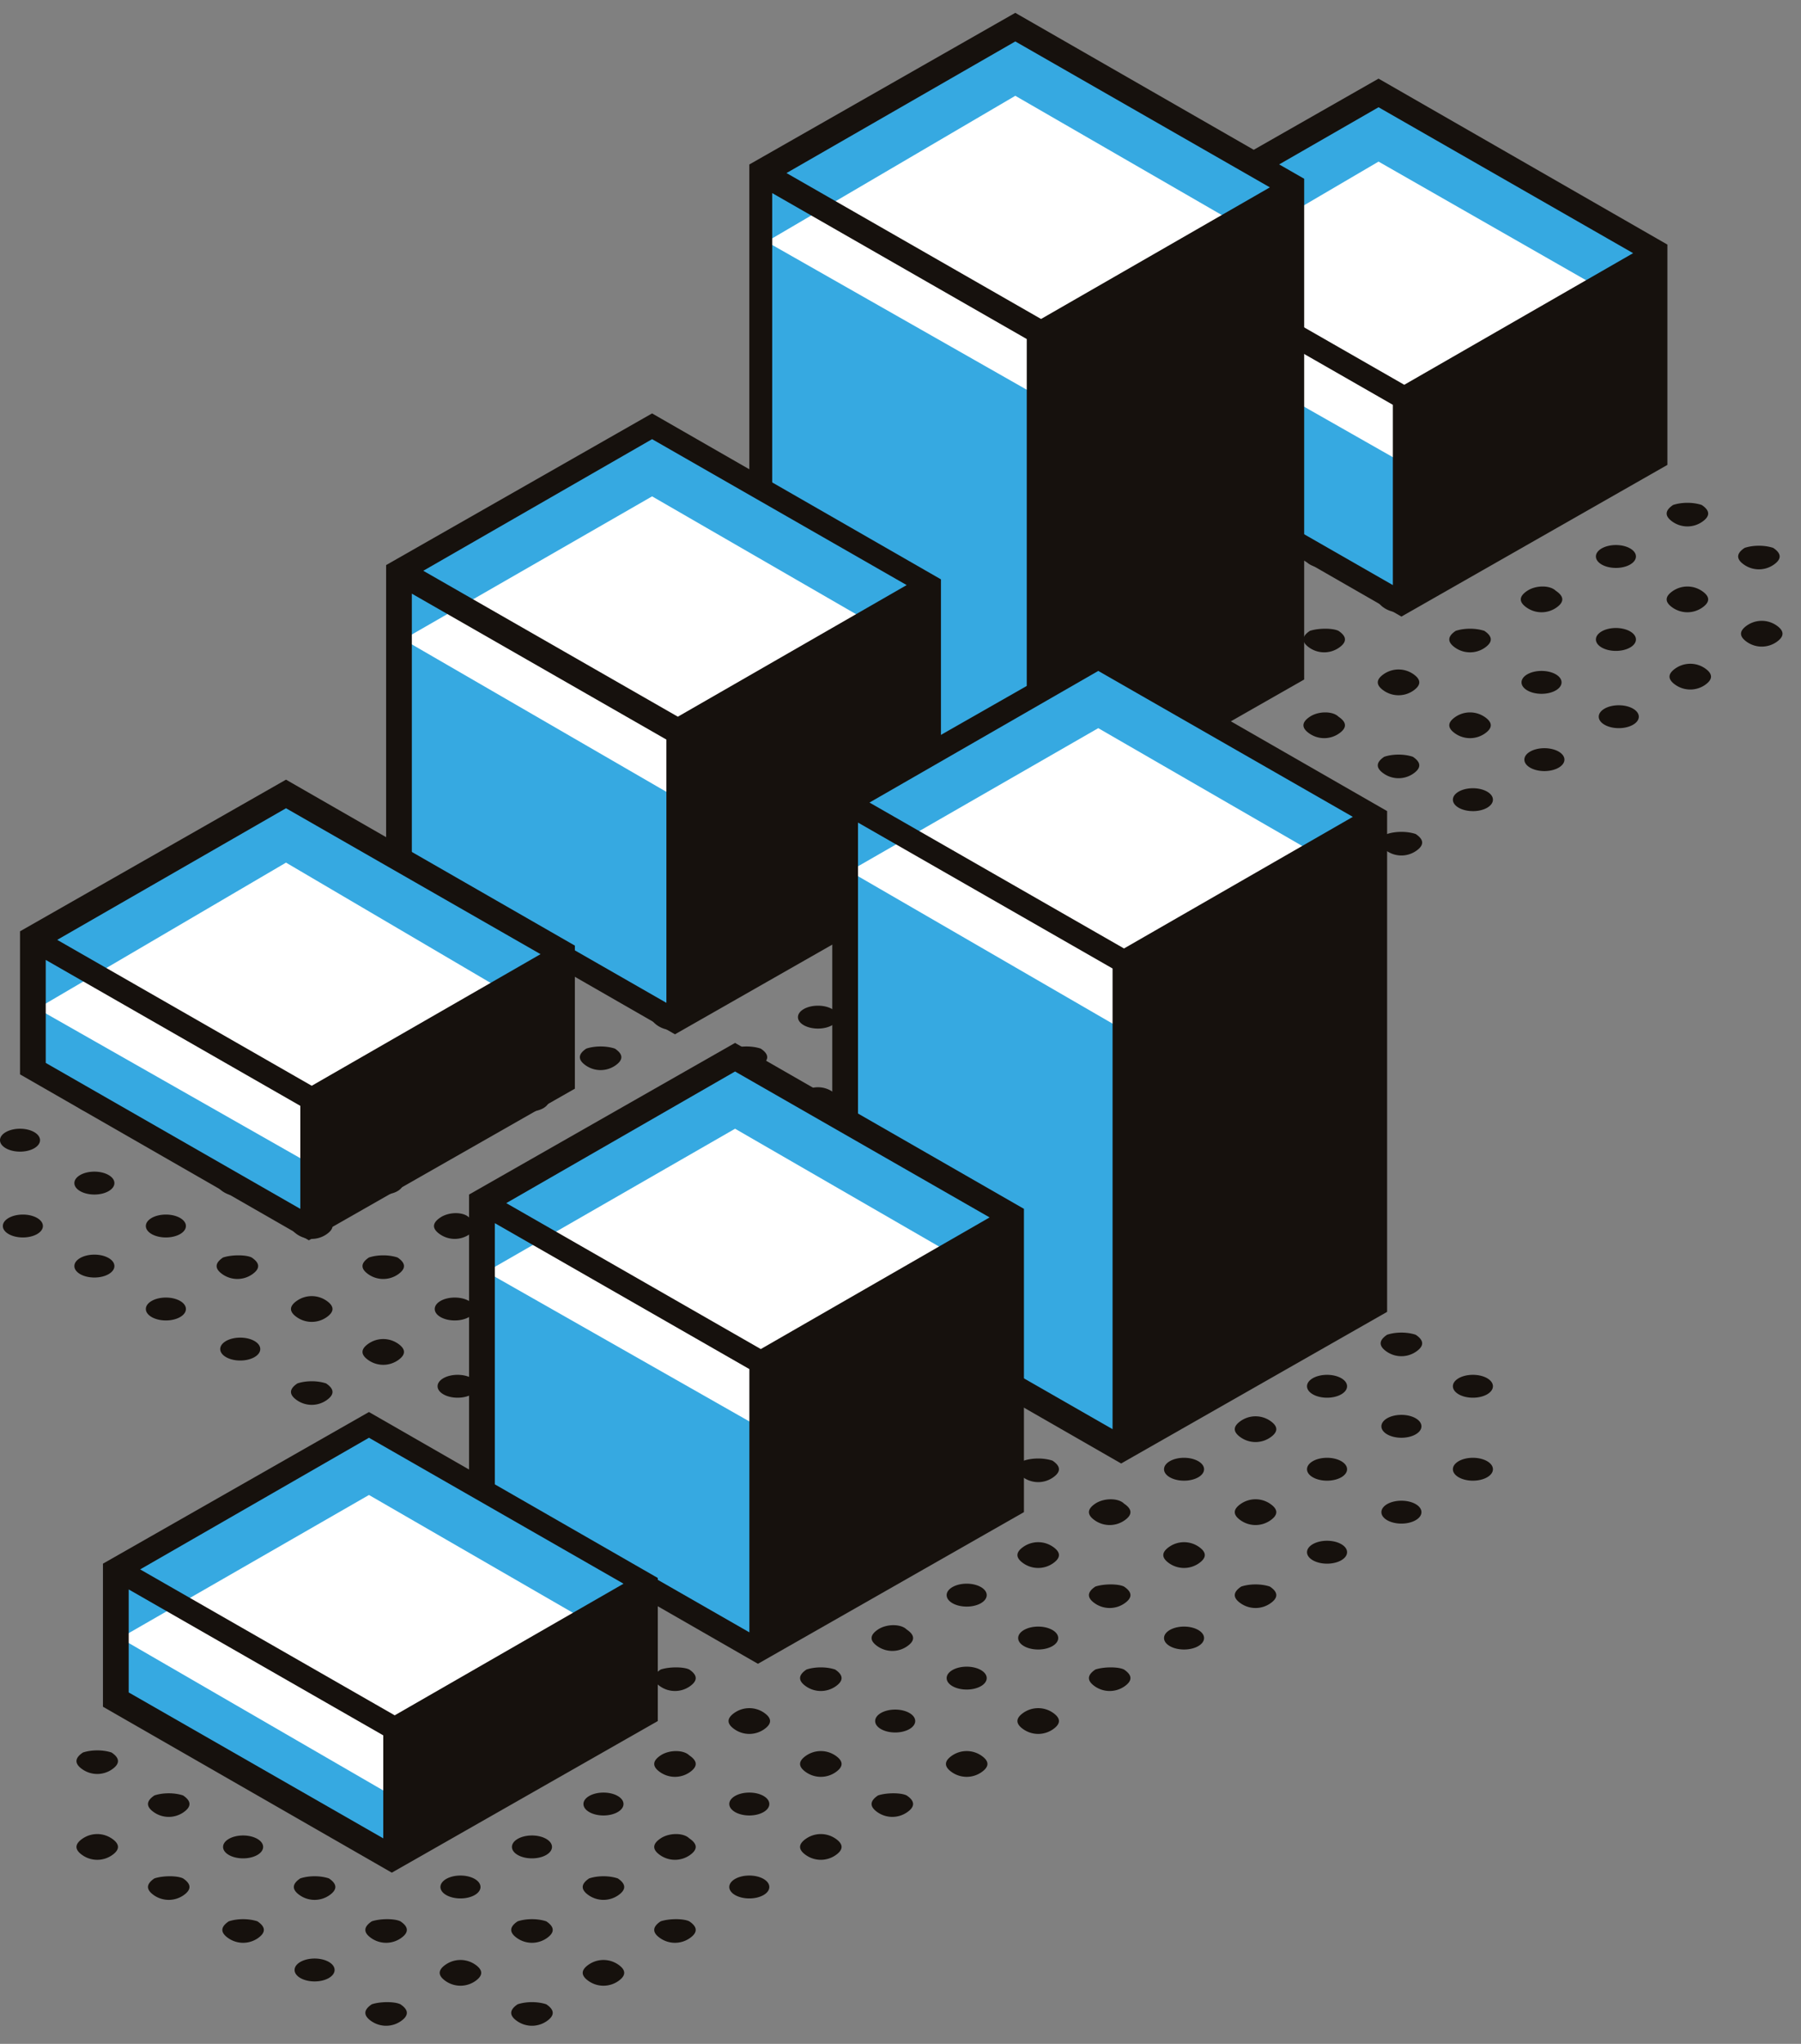
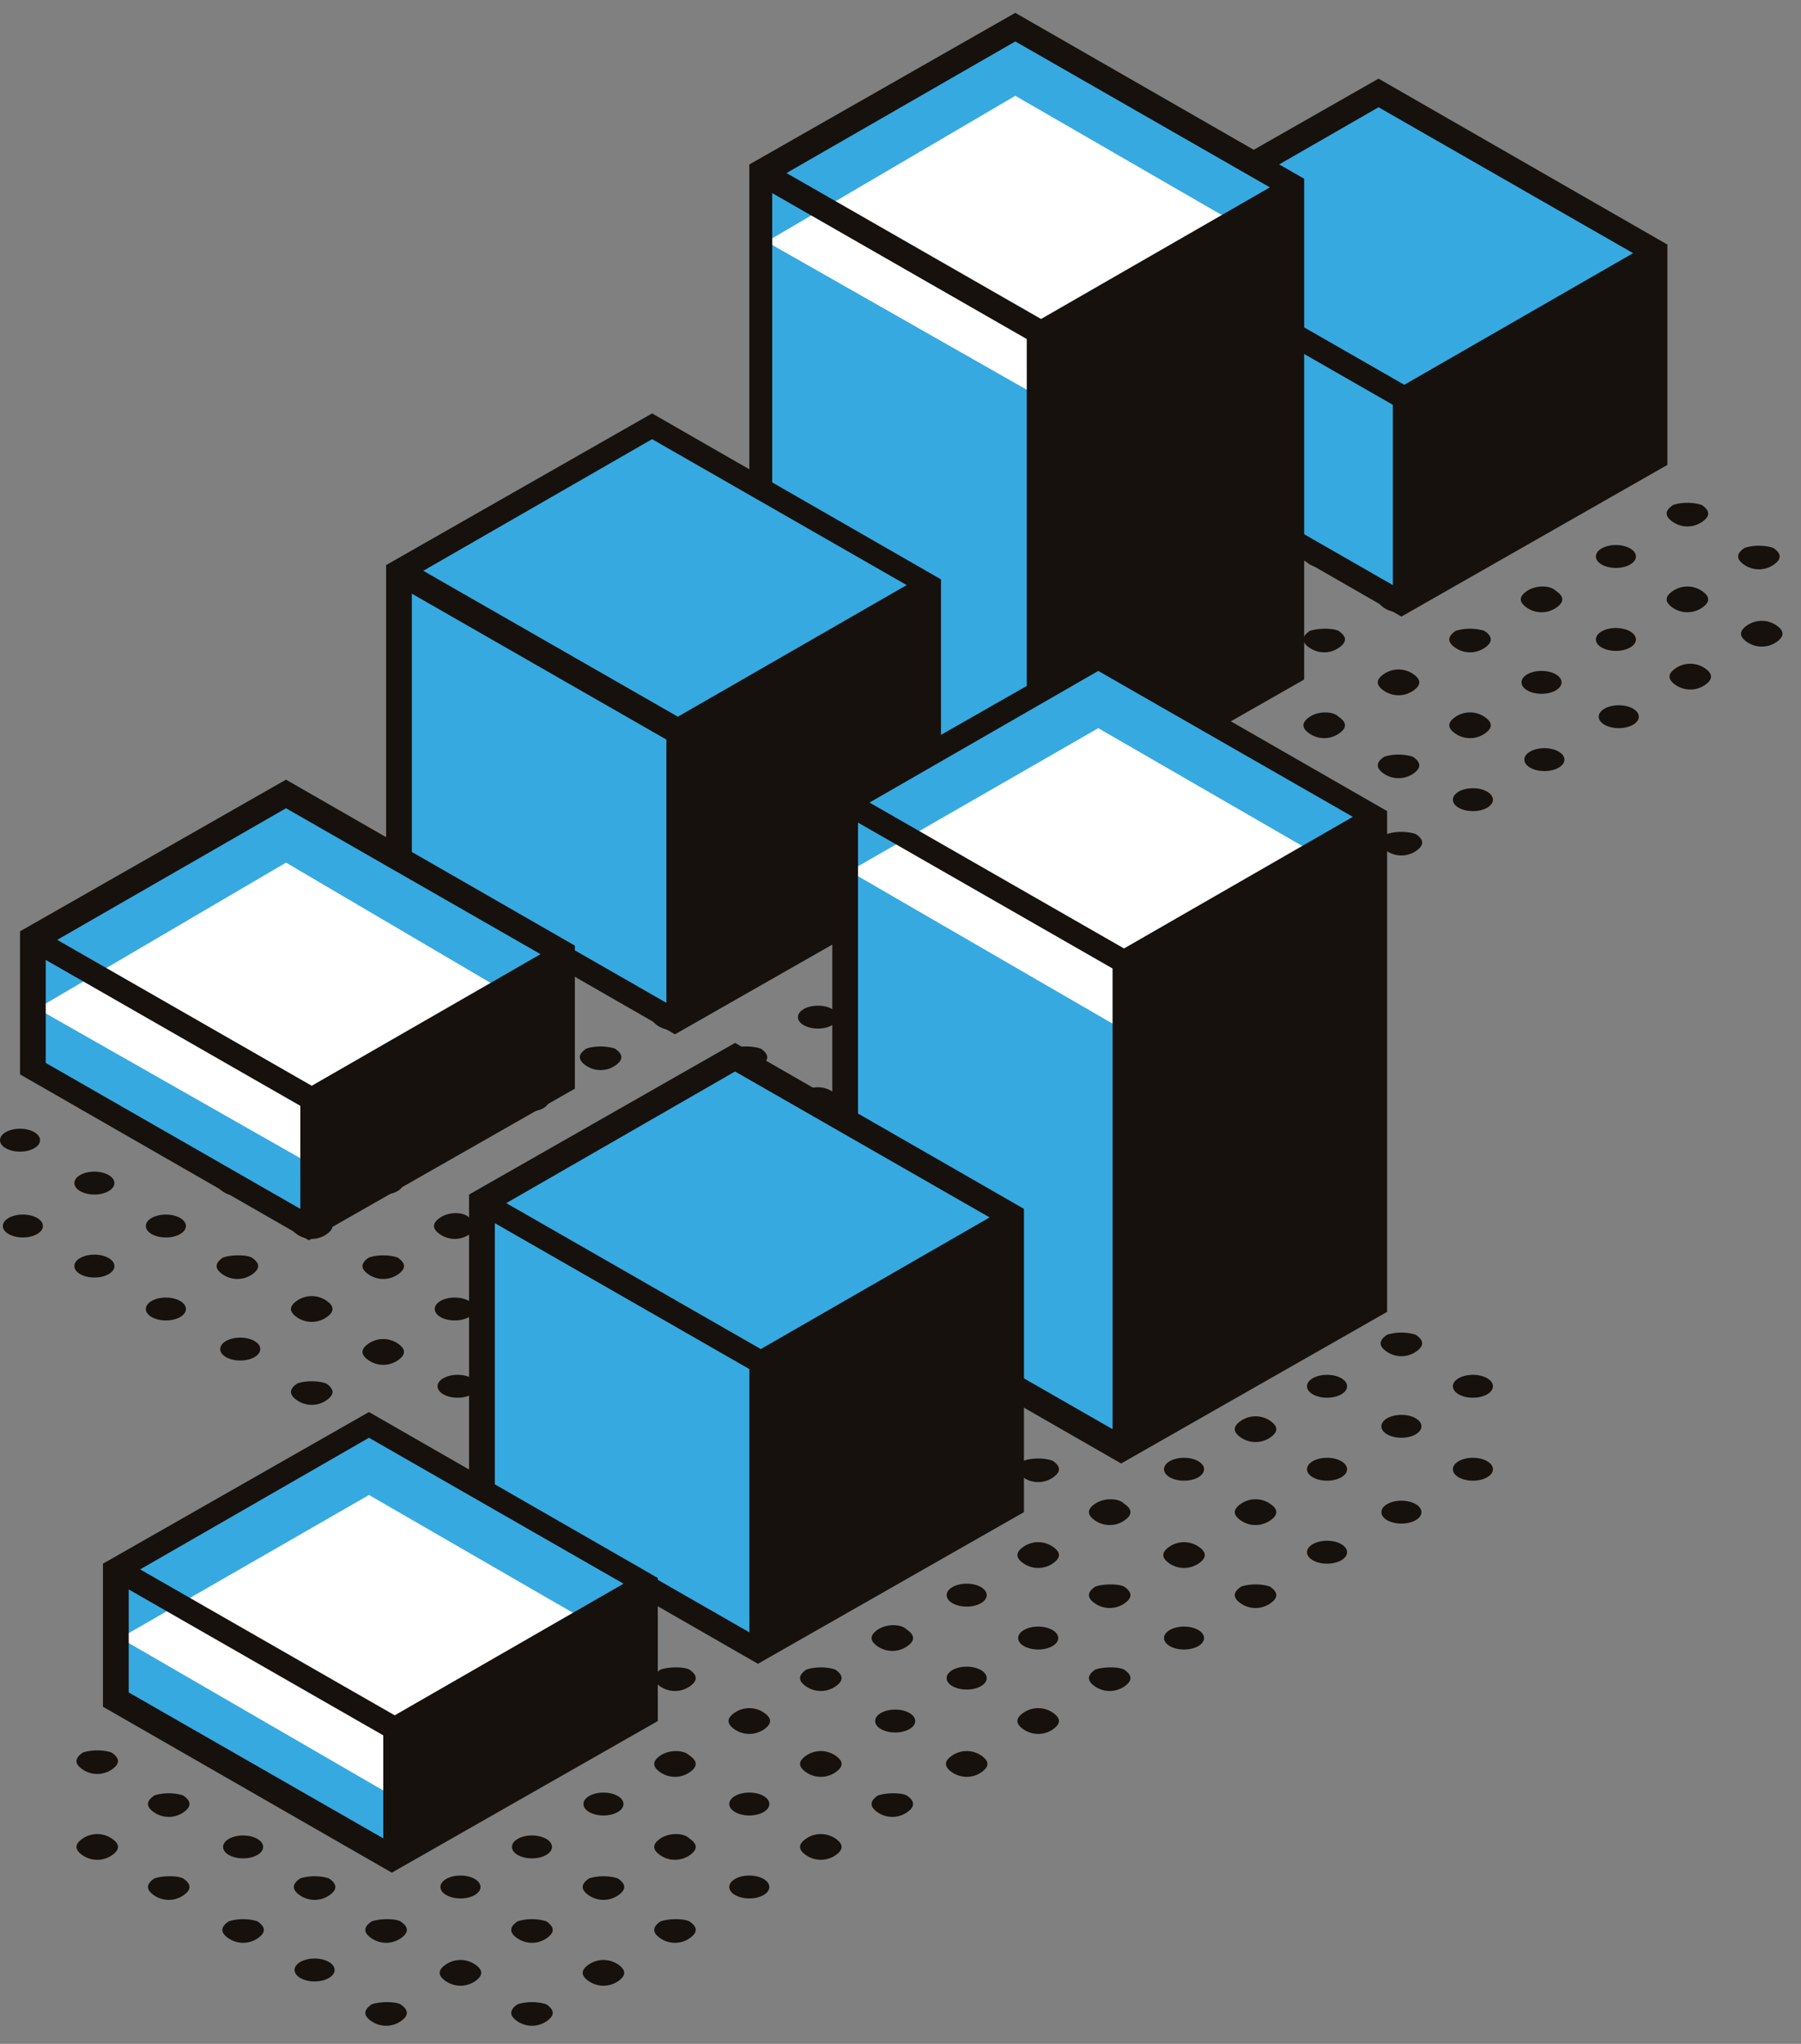
<svg xmlns="http://www.w3.org/2000/svg" width="67" height="76" fill="none">
  <rect width="100%" height="100%" fill="#808080" stroke="none" />
  <path fill="#16110D" d="M12.129 51.44c.32.213.32.426 0 .639a.966.966 0 0 1-1.064 0c-.32-.213-.32-.426 0-.638.32-.107.745-.107 1.064 0ZM14.79 49.951c.318.213.318.426 0 .639a.966.966 0 0 1-1.065 0c-.319-.213-.319-.426 0-.639a.966.966 0 0 1 1.064 0ZM16.917 49.1c.412 0 .745-.19.745-.426 0-.235-.333-.425-.745-.425-.411 0-.744.19-.744.425s.333.426.744.426ZM19.683 47.504c.412 0 .745-.19.745-.426 0-.235-.333-.425-.745-.425-.41 0-.744.19-.744.425s.333.426.744.426ZM22.875 45.27c.32.212.32.425 0 .638a.966.966 0 0 1-1.064 0c-.319-.213-.319-.425 0-.638a.966.966 0 0 1 1.064 0ZM25.535 43.673c.32.213.32.426 0 .639a.966.966 0 0 1-1.064 0c-.319-.213-.319-.426 0-.639.32-.106.852-.106 1.064 0ZM28.301 42.184c.32.213.32.426 0 .639a.966.966 0 0 1-1.064 0c-.319-.213-.319-.426 0-.639a.966.966 0 0 1 1.064 0ZM30.961 40.588c.32.213.32.426 0 .639a.966.966 0 0 1-1.064 0c-.32-.213-.32-.426 0-.639a.966.966 0 0 1 1.064 0ZM33.622 38.992c.319.213.319.426 0 .639a.966.966 0 0 1-1.064 0c-.32-.213-.32-.426 0-.639.319-.106.85-.106 1.064 0ZM8.937 50.59c.412 0 .745-.19.745-.426 0-.235-.333-.425-.745-.425-.411 0-.744.19-.744.425s.333.426.744.426ZM12.129 48.355c.32.213.32.426 0 .639a.967.967 0 0 1-1.064 0c-.32-.213-.32-.426 0-.639a.966.966 0 0 1 1.064 0ZM14.79 46.76c.318.212.318.425 0 .638a.966.966 0 0 1-1.065 0c-.319-.213-.319-.426 0-.639.32-.106.745-.106 1.064 0ZM17.449 45.27c.32.212.32.425 0 .638a.966.966 0 0 1-1.064 0c-.32-.213-.32-.425 0-.638.32-.213.851-.213 1.064 0ZM20.215 43.673c.32.213.32.426 0 .639a.966.966 0 0 1-1.064 0c-.319-.213-.319-.426 0-.639.32-.106.745-.106 1.064 0ZM22.875 42.184c.32.213.32.426 0 .639a.966.966 0 0 1-1.064 0c-.319-.213-.319-.426 0-.639a.966.966 0 0 1 1.064 0ZM25.003 41.333c.412 0 .745-.19.745-.425 0-.236-.333-.426-.745-.426-.411 0-.744.19-.744.425 0 .236.333.426.744.426ZM28.301 38.992c.32.213.32.426 0 .639a.966.966 0 0 1-1.064 0c-.319-.213-.319-.426 0-.639.32-.106.745-.106 1.064 0ZM30.43 38.247c.41 0 .744-.19.744-.425s-.333-.426-.744-.426c-.412 0-.745.19-.745.426 0 .235.333.425.745.425ZM6.171 49.1c.412 0 .745-.19.745-.426 0-.235-.333-.425-.745-.425-.411 0-.745.19-.745.425s.334.426.745.426ZM9.363 46.76c.32.212.32.425 0 .638a.966.966 0 0 1-1.064 0c-.32-.213-.32-.426 0-.639.32-.106.851-.106 1.064 0ZM12.129 45.27c.32.212.32.425 0 .638a.966.966 0 0 1-1.064 0c-.32-.213-.32-.425 0-.638a.966.966 0 0 1 1.064 0ZM14.257 44.418c.412 0 .745-.19.745-.425s-.334-.426-.745-.426-.744.19-.744.426c0 .235.333.425.744.425ZM16.917 42.823c.412 0 .745-.19.745-.426 0-.235-.333-.426-.745-.426-.411 0-.744.191-.744.426s.333.426.744.426ZM19.683 41.333c.412 0 .745-.19.745-.425 0-.236-.333-.426-.745-.426-.41 0-.744.19-.744.425 0 .236.333.426.744.426ZM22.875 38.992c.32.213.32.426 0 .639a.966.966 0 0 1-1.064 0c-.319-.213-.319-.426 0-.639.32-.106.745-.106 1.064 0ZM25.535 37.503c.32.212.32.425 0 .638a.966.966 0 0 1-1.064 0c-.319-.213-.319-.426 0-.638.32-.213.852-.213 1.064 0ZM28.301 35.907c.32.213.32.425 0 .638a.966.966 0 0 1-1.064 0c-.319-.213-.319-.425 0-.638.32-.107.745-.107 1.064 0ZM3.512 47.504c.41 0 .744-.19.744-.426 0-.235-.333-.425-.744-.425-.412 0-.745.19-.745.425s.333.426.745.426ZM6.171 46.014c.412 0 .745-.19.745-.425s-.333-.426-.745-.426c-.411 0-.745.19-.745.426 0 .235.334.425.745.425ZM9.363 43.673c.32.213.32.426 0 .639a.966.966 0 0 1-1.064 0c-.32-.213-.32-.426 0-.639.32-.106.851-.106 1.064 0ZM12.129 42.184c.32.213.32.426 0 .639a.966.966 0 0 1-1.064 0c-.32-.213-.32-.426 0-.639a.966.966 0 0 1 1.064 0ZM14.79 40.588c.318.213.318.426 0 .639a.966.966 0 0 1-1.065 0c-.319-.213-.319-.426 0-.639a.966.966 0 0 1 1.064 0ZM16.917 39.737c.412 0 .745-.19.745-.425s-.333-.426-.745-.426c-.411 0-.744.19-.744.426 0 .235.333.425.744.425ZM19.683 38.247c.412 0 .745-.19.745-.425s-.333-.426-.745-.426c-.41 0-.744.19-.744.426 0 .235.333.425.744.425ZM22.875 35.907c.32.213.32.425 0 .638a.966.966 0 0 1-1.064 0c-.319-.213-.319-.425 0-.638.32-.107.745-.107 1.064 0ZM25.003 35.056c.412 0 .745-.191.745-.426s-.333-.426-.745-.426c-.411 0-.744.19-.744.426 0 .235.333.425.744.425ZM.851 46.014c.412 0 .745-.19.745-.425s-.333-.426-.745-.426c-.41 0-.745.19-.745.426 0 .235.334.425.745.425ZM3.512 44.418c.41 0 .744-.19.744-.425s-.333-.426-.744-.426c-.412 0-.745.19-.745.426 0 .235.333.425.745.425ZM6.171 42.823c.412 0 .745-.19.745-.426 0-.235-.333-.426-.745-.426-.411 0-.745.191-.745.426s.334.426.745.426ZM8.937 41.333c.412 0 .745-.19.745-.425 0-.236-.333-.426-.745-.426-.411 0-.744.19-.744.425 0 .236.333.426.744.426ZM12.129 38.992c.32.213.32.426 0 .639a.966.966 0 0 1-1.064 0c-.32-.213-.32-.426 0-.639.32-.106.745-.106 1.064 0ZM14.79 37.503c.318.212.318.425 0 .638a.966.966 0 0 1-1.065 0c-.319-.213-.319-.426 0-.638a.966.966 0 0 1 1.064 0ZM17.449 35.907c.32.213.32.425 0 .638a.966.966 0 0 1-1.064 0c-.32-.213-.32-.425 0-.638.32-.107.851-.107 1.064 0ZM20.215 34.417c.32.213.32.426 0 .639a.966.966 0 0 1-1.064 0c-.319-.213-.319-.426 0-.639a.966.966 0 0 1 1.064 0ZM22.875 32.821c.32.213.32.426 0 .639a.966.966 0 0 1-1.064 0c-.319-.213-.319-.426 0-.639a.966.966 0 0 1 1.064 0ZM.745 42.823c.411 0 .744-.19.744-.426 0-.235-.333-.426-.744-.426S0 42.162 0 42.397s.334.426.745.426ZM2.98 40.588a.966.966 0 0 1 1.064 0c.319.213.319.426 0 .639a.966.966 0 0 1-1.064 0c-.32-.213-.32-.532 0-.639.319-.212-.32.107 0 0ZM6.703 38.992c.32.213.32.426 0 .639a.966.966 0 0 1-1.064 0c-.32-.213.745-.745 1.064-.639ZM9.363 37.503c.32.213.32.425 0 .638a.966.966 0 0 1-1.064 0c-.213-.213.745-.851 1.064-.638ZM12.023 35.907c.32.212.32.425 0 .638a.966.966 0 0 1-1.064 0c-.213-.213.851-.851 1.064-.638ZM14.789 34.31c.319.214.319.426 0 .64a.966.966 0 0 1-1.064 0c-.32-.214.744-.746 1.064-.64ZM17.449 32.821c.32.213.32.426 0 .639a.966.966 0 0 1-1.064 0c-.213-.213.745-.851 1.064-.639ZM20.109 31.225c.319.213.319.426 0 .639a.966.966 0 0 1-1.064 0c-.213-.213.85-.745 1.064-.639ZM20.322 74.528c.32.213.32.426 0 .639a.966.966 0 0 1-1.064 0c-.32-.213-.32-.426 0-.639.32-.106.745-.106 1.064 0ZM22.982 73.04c.319.212.319.425 0 .638a.966.966 0 0 1-1.064 0c-.32-.213-.32-.426 0-.638a.966.966 0 0 1 1.064 0ZM25.642 71.443c.319.213.319.426 0 .639a.966.966 0 0 1-1.064 0c-.32-.213-.32-.426 0-.639.319-.106.85-.106 1.064 0ZM27.876 70.592c.411 0 .744-.19.744-.425 0-.236-.333-.426-.744-.426-.412 0-.745.19-.745.426 0 .235.334.425.745.425ZM31.068 68.358c.32.213.32.425 0 .638a.966.966 0 0 1-1.064 0c-.32-.213-.32-.425 0-.638a.966.966 0 0 1 1.064 0ZM33.728 66.762c.32.213.32.425 0 .638a.966.966 0 0 1-1.064 0c-.319-.213-.319-.425 0-.638.32-.106.851-.106 1.064 0ZM36.494 65.272c.32.213.32.426 0 .639a.966.966 0 0 1-1.064 0c-.319-.213-.319-.426 0-.639a.966.966 0 0 1 1.064 0ZM39.154 63.676c.32.213.32.426 0 .639a.966.966 0 0 1-1.064 0c-.32-.213-.32-.426 0-.639a.966.966 0 0 1 1.064 0ZM41.814 62.08c.32.213.32.426 0 .639a.966.966 0 0 1-1.064 0c-.32-.213-.32-.426 0-.639.32-.106.851-.106 1.064 0ZM44.048 61.336c.411 0 .745-.191.745-.426s-.334-.426-.745-.426-.744.19-.744.426c0 .235.333.426.744.426ZM47.24 58.995c.32.213.32.426 0 .638a.966.966 0 0 1-1.064 0c-.32-.212-.32-.425 0-.638.32-.106.745-.106 1.064 0ZM49.368 58.144c.411 0 .745-.19.745-.426 0-.235-.334-.426-.745-.426s-.745.191-.745.426.334.426.745.426ZM52.135 56.654c.41 0 .745-.19.745-.425 0-.236-.334-.426-.745-.426-.412 0-.745.19-.745.426 0 .235.333.425.745.425ZM54.794 55.058c.412 0 .745-.19.745-.425s-.333-.426-.745-.426c-.411 0-.744.19-.744.426 0 .235.333.425.744.425ZM14.896 74.528c.319.213.319.426 0 .639a.966.966 0 0 1-1.064 0c-.32-.213-.32-.426 0-.639.319-.106.85-.106 1.064 0ZM17.662 73.04c.319.212.319.425 0 .638a.966.966 0 0 1-1.064 0c-.32-.213-.32-.426 0-.638a.966.966 0 0 1 1.064 0ZM20.322 71.443c.32.213.32.426 0 .639a.966.966 0 0 1-1.064 0c-.32-.213-.32-.426 0-.639.32-.106.745-.106 1.064 0ZM22.982 69.847c.319.213.319.426 0 .639a.966.966 0 0 1-1.064 0c-.32-.213-.32-.426 0-.639.319-.106.744-.106 1.064 0ZM25.642 68.358c.319.213.319.425 0 .638a.966.966 0 0 1-1.064 0c-.32-.213-.32-.425 0-.638.319-.213.85-.213 1.064 0ZM27.876 67.507c.411 0 .744-.19.744-.426 0-.235-.333-.425-.744-.425-.412 0-.745.19-.745.425s.334.426.745.426ZM31.068 65.272c.32.213.32.426 0 .639a.966.966 0 0 1-1.064 0c-.32-.213-.32-.426 0-.639a.966.966 0 0 1 1.064 0ZM33.303 64.421c.41 0 .744-.19.744-.425s-.333-.426-.744-.426c-.412 0-.745.19-.745.426 0 .235.333.425.745.425ZM35.962 62.825c.412 0 .745-.19.745-.425s-.333-.426-.745-.426c-.411 0-.745.19-.745.426 0 .235.334.425.745.425ZM38.622 61.336c.412 0 .745-.191.745-.426s-.333-.426-.745-.426c-.41 0-.745.19-.745.426 0 .235.334.426.745.426ZM41.814 58.995c.32.213.32.426 0 .638a.966.966 0 0 1-1.064 0c-.32-.212-.32-.425 0-.638.32-.106.851-.106 1.064 0ZM44.58 57.505c.32.213.32.426 0 .639a.966.966 0 0 1-1.064 0c-.319-.213-.319-.426 0-.639a.966.966 0 0 1 1.064 0ZM47.24 55.91c.32.212.32.425 0 .638a.966.966 0 0 1-1.064 0c-.32-.213-.32-.426 0-.639a.966.966 0 0 1 1.064 0ZM49.368 55.058c.411 0 .745-.19.745-.425s-.334-.426-.745-.426-.745.19-.745.426c0 .235.334.425.745.425ZM52.135 53.462c.41 0 .745-.19.745-.425s-.334-.426-.745-.426c-.412 0-.745.19-.745.426 0 .235.333.425.745.425ZM54.794 51.973c.412 0 .745-.19.745-.426 0-.235-.333-.425-.745-.425-.411 0-.744.19-.744.425s.333.426.744.426ZM11.704 73.678c.41 0 .744-.19.744-.426 0-.235-.333-.425-.745-.425-.41 0-.744.19-.744.425s.333.426.745.426ZM14.896 71.443c.319.213.319.426 0 .639a.966.966 0 0 1-1.064 0c-.32-.213-.32-.426 0-.639.319-.106.85-.106 1.064 0ZM17.13 70.592c.412 0 .745-.19.745-.425 0-.236-.333-.426-.745-.426-.411 0-.745.19-.745.426 0 .235.334.425.745.425ZM19.79 69.102c.411 0 .745-.19.745-.425s-.334-.426-.745-.426-.745.19-.745.426c0 .235.334.425.745.425ZM22.45 67.507c.411 0 .745-.19.745-.426 0-.235-.334-.425-.745-.425s-.745.19-.745.425.334.426.745.426ZM25.642 65.272c.319.213.319.426 0 .639a.966.966 0 0 1-1.064 0c-.32-.213-.32-.426 0-.639.319-.212.85-.212 1.064 0ZM28.408 63.676c.319.213.319.426 0 .639a.966.966 0 0 1-1.064 0c-.32-.213-.32-.426 0-.639a.966.966 0 0 1 1.064 0ZM31.068 62.08c.32.213.32.426 0 .639a.966.966 0 0 1-1.064 0c-.32-.213-.32-.426 0-.639.32-.106.745-.106 1.064 0ZM33.728 60.591c.32.213.32.426 0 .638a.966.966 0 0 1-1.064 0c-.319-.212-.319-.425 0-.638.32-.213.851-.213 1.064 0ZM35.962 59.74c.412 0 .745-.19.745-.426 0-.235-.333-.426-.745-.426-.411 0-.745.191-.745.426s.334.426.745.426ZM39.154 57.505c.32.213.32.426 0 .639a.966.966 0 0 1-1.064 0c-.32-.213-.32-.426 0-.639a.966.966 0 0 1 1.064 0ZM41.814 55.91c.32.212.32.425 0 .638a.966.966 0 0 1-1.064 0c-.32-.213-.32-.426 0-.639.32-.212.851-.212 1.064 0ZM44.048 55.058c.411 0 .745-.19.745-.425s-.334-.426-.745-.426-.744.19-.744.426c0 .235.333.425.744.425ZM47.24 52.824c.32.213.32.425 0 .638a.966.966 0 0 1-1.064 0c-.32-.213-.32-.425 0-.638a.966.966 0 0 1 1.064 0ZM49.368 51.973c.411 0 .745-.19.745-.426 0-.235-.334-.425-.745-.425s-.745.19-.745.425.334.426.745.426ZM52.666 49.632c.32.213.32.425 0 .638a.966.966 0 0 1-1.064 0c-.319-.213-.319-.425 0-.638.32-.107.745-.107 1.064 0ZM9.576 71.443c.319.213.319.426 0 .639a.966.966 0 0 1-1.064 0c-.32-.213-.32-.426 0-.639.319-.106.745-.106 1.064 0ZM12.236 69.847c.319.213.319.426 0 .639a.966.966 0 0 1-1.065 0c-.319-.213-.319-.426 0-.639.32-.106.745-.106 1.065 0ZM14.896 68.358c.319.213.319.425 0 .638a.966.966 0 0 1-1.064 0c-.32-.213-.32-.425 0-.638.319-.213.85-.213 1.064 0ZM17.13 67.507c.412 0 .745-.19.745-.426 0-.235-.333-.425-.745-.425-.411 0-.745.19-.745.425s.334.426.745.426ZM20.322 65.272c.32.213.32.426 0 .639a.966.966 0 0 1-1.064 0c-.32-.213-.32-.426 0-.639a.966.966 0 0 1 1.064 0ZM22.982 63.676c.319.213.319.426 0 .639a.966.966 0 0 1-1.064 0c-.32-.213-.32-.426 0-.639a.966.966 0 0 1 1.064 0ZM25.642 62.08c.319.213.319.426 0 .639a.966.966 0 0 1-1.064 0c-.32-.213-.32-.426 0-.639.319-.106.85-.106 1.064 0ZM27.876 61.336c.411 0 .744-.191.744-.426s-.333-.426-.744-.426c-.412 0-.745.19-.745.426 0 .235.334.426.745.426ZM31.068 58.995c.32.213.32.426 0 .638a.966.966 0 0 1-1.064 0c-.32-.212-.32-.425 0-.638.32-.106.745-.106 1.064 0ZM33.303 58.144c.41 0 .744-.19.744-.426 0-.235-.333-.426-.744-.426-.412 0-.745.191-.745.426s.333.426.745.426ZM36.494 55.91c.32.212.32.425 0 .638a.966.966 0 0 1-1.064 0c-.319-.213-.319-.426 0-.639a.966.966 0 0 1 1.064 0ZM39.154 54.313c.32.213.32.426 0 .639a.966.966 0 0 1-1.064 0c-.32-.213-.32-.426 0-.639.32-.106.745-.106 1.064 0ZM41.814 52.824c.32.213.32.425 0 .638a.966.966 0 0 1-1.064 0c-.32-.213-.32-.425 0-.638.32-.213.851-.213 1.064 0ZM44.58 51.228c.32.213.32.426 0 .638a.966.966 0 0 1-1.064 0c-.319-.212-.319-.425 0-.638.32-.106.745-.106 1.064 0ZM47.24 49.632c.32.213.32.425 0 .638a.966.966 0 0 1-1.064 0c-.32-.213-.32-.425 0-.638.32-.107.745-.107 1.064 0ZM49.368 48.887c.411 0 .745-.19.745-.425s-.334-.426-.745-.426-.745.19-.745.426c0 .235.334.425.745.425ZM6.81 69.847c.318.213.318.426 0 .639a.966.966 0 0 1-1.065 0c-.319-.213-.319-.426 0-.639.32-.106.851-.106 1.064 0ZM9.044 69.102c.411 0 .745-.19.745-.425s-.334-.426-.745-.426c-.412 0-.745.19-.745.426 0 .235.333.425.745.425ZM11.704 67.507c.41 0 .744-.19.744-.426 0-.235-.333-.425-.745-.425-.41 0-.744.19-.744.425s.333.426.745.426ZM14.896 65.272c.319.213.319.426 0 .639a.966.966 0 0 1-1.064 0c-.32-.213-.32-.426 0-.639.319-.212.85-.212 1.064 0ZM17.13 64.421c.412 0 .745-.19.745-.425s-.333-.426-.745-.426c-.411 0-.745.19-.745.426 0 .235.334.425.745.425ZM20.322 62.08c.32.213.32.426 0 .639a.966.966 0 0 1-1.064 0c-.32-.213-.32-.426 0-.639.32-.106.745-.106 1.064 0ZM22.982 60.591c.319.213.319.426 0 .638a.966.966 0 0 1-1.064 0c-.32-.212-.32-.425 0-.638a.966.966 0 0 1 1.064 0ZM25.642 58.995c.319.213.319.426 0 .638a.966.966 0 0 1-1.064 0c-.32-.212-.32-.425 0-.638.319-.106.85-.106 1.064 0ZM28.408 57.505c.319.213.319.426 0 .639a.966.966 0 0 1-1.064 0c-.32-.213-.32-.426 0-.639a.966.966 0 0 1 1.064 0ZM31.068 55.91c.32.212.32.425 0 .638a.966.966 0 0 1-1.064 0c-.32-.213-.32-.426 0-.639a.966.966 0 0 1 1.064 0ZM33.303 55.058c.41 0 .744-.19.744-.425s-.333-.426-.744-.426c-.412 0-.745.19-.745.426 0 .235.333.425.745.425ZM35.962 53.462c.412 0 .745-.19.745-.425s-.333-.426-.745-.426c-.411 0-.745.19-.745.426 0 .235.334.425.745.425ZM39.154 51.228c.32.213.32.426 0 .638a.966.966 0 0 1-1.064 0c-.32-.212-.32-.425 0-.638.32-.106.745-.106 1.064 0ZM41.814 49.632c.32.213.32.425 0 .638a.966.966 0 0 1-1.064 0c-.32-.213-.32-.425 0-.638.32-.107.851-.107 1.064 0ZM44.58 48.142c.32.213.32.426 0 .639a.966.966 0 0 1-1.064 0c-.319-.213-.319-.426 0-.639a.966.966 0 0 1 1.064 0ZM47.24 46.547c.32.212.32.425 0 .638a.966.966 0 0 1-1.064 0c-.32-.213-.32-.426 0-.638.32-.107.745-.107 1.064 0ZM4.15 68.358c.318.213.318.425 0 .638a.966.966 0 0 1-1.065 0c-.32-.213-.32-.425 0-.638a.966.966 0 0 1 1.064 0ZM6.81 66.762c.318.213.318.425 0 .638a.966.966 0 0 1-1.065 0c-.319-.213-.319-.425 0-.638.32-.106.745-.106 1.064 0ZM9.044 65.91c.411 0 .745-.19.745-.425s-.334-.426-.745-.426c-.412 0-.745.19-.745.426 0 .235.333.425.745.425ZM12.236 63.676c.319.213.319.426 0 .639a.966.966 0 0 1-1.065 0c-.319-.213-.319-.426 0-.639a.966.966 0 0 1 1.065 0ZM14.364 62.825c.41 0 .745-.19.745-.425s-.334-.426-.745-.426c-.412 0-.745.19-.745.426 0 .235.333.425.745.425ZM17.555 60.591c.32.213.32.426 0 .638a.966.966 0 0 1-1.064 0c-.319-.212-.319-.425 0-.638.32-.213.852-.213 1.064 0ZM20.322 58.995c.32.213.32.426 0 .638a.966.966 0 0 1-1.064 0c-.32-.212-.32-.425 0-.638a.967.967 0 0 1 1.064 0ZM22.982 57.399c.319.213.319.425 0 .638a.966.966 0 0 1-1.064 0c-.32-.212-.32-.425 0-.638.319-.107.744-.107 1.064 0ZM25.642 55.91c.319.212.319.425 0 .638a.966.966 0 0 1-1.064 0c-.32-.213-.32-.426 0-.639.319-.212.85-.212 1.064 0ZM28.408 54.313c.319.213.319.426 0 .639a.966.966 0 0 1-1.064 0c-.32-.213-.32-.426 0-.639.32-.106.745-.106 1.064 0ZM30.536 53.462c.411 0 .744-.19.744-.425s-.333-.426-.744-.426-.745.19-.745.426c0 .235.334.425.745.425ZM33.196 51.973c.411 0 .744-.19.744-.426 0-.235-.333-.425-.744-.425-.412 0-.745.19-.745.425s.333.426.745.426ZM35.962 50.377c.412 0 .745-.19.745-.426 0-.235-.333-.425-.745-.425-.411 0-.745.19-.745.425s.334.426.745.426ZM39.154 48.142c.32.213.32.426 0 .639a.966.966 0 0 1-1.064 0c-.32-.213-.32-.426 0-.639a.966.966 0 0 1 1.064 0ZM41.814 46.547c.32.212.32.425 0 .638a.966.966 0 0 1-1.064 0c-.32-.213-.32-.426 0-.638.32-.107.745-.107 1.064 0ZM44.474 44.95c.319.213.319.426 0 .639a.966.966 0 0 1-1.064 0c-.32-.213-.32-.426 0-.638.319-.107.851-.107 1.064 0ZM4.15 65.166c.318.213.318.426 0 .638a.966.966 0 0 1-1.065 0c-.32-.212-.32-.425 0-.638.32-.106.745-.106 1.064 0ZM6.81 63.676c.318.213.318.426 0 .639a.966.966 0 0 1-1.065 0c-.319-.213-.319-.426 0-.639a.966.966 0 0 1 1.064 0ZM17.555 57.399c.32.213.32.425 0 .638a.966.966 0 0 1-1.064 0c-.212-.212.852-.745 1.064-.638ZM19.79 56.654c.411 0 .745-.19.745-.425 0-.236-.334-.426-.745-.426s-.745.19-.745.426c0 .235.334.425.745.425ZM22.982 54.313c.319.213.319.426 0 .639a.966.966 0 0 1-1.064 0c-.32-.213-.32-.426 0-.639.319-.106.744-.106 1.064 0ZM25.642 52.824c.319.213.319.425 0 .638a.966.966 0 0 1-1.064 0c-.32-.213-.32-.425 0-.638.319-.213.85-.213 1.064 0ZM28.408 51.228c.319.213.319.425 0 .638a.966.966 0 0 1-1.064 0c-.32-.212-.32-.425 0-.638a.966.966 0 0 1 1.064 0ZM31.068 49.632c.32.213.32.425 0 .638a.966.966 0 0 1-1.064 0c-.32-.213-.32-.425 0-.638.32-.107.745-.107 1.064 0ZM33.728 48.142c.32.213.32.426 0 .639a.966.966 0 0 1-1.064 0c-.319-.213-.319-.426 0-.639a.966.966 0 0 1 1.064 0ZM35.962 47.291c.412 0 .745-.19.745-.425 0-.236-.333-.426-.745-.426-.411 0-.745.19-.745.425 0 .236.334.426.745.426ZM39.154 44.95c.32.213.32.426 0 .639a.966.966 0 0 1-1.064 0c-.32-.213-.32-.426 0-.638.32-.107.745-.107 1.064 0ZM41.282 44.206c.411 0 .745-.19.745-.426 0-.235-.334-.425-.745-.425s-.745.19-.745.425.334.426.745.426ZM22.982 51.228c.319.213.319.425 0 .638a.966.966 0 0 1-1.064 0c-.32-.212-.32-.425 0-.638a.966.966 0 0 1 1.064 0ZM25.11 50.377c.411 0 .745-.19.745-.426 0-.235-.334-.425-.745-.425-.412 0-.745.19-.745.425s.333.426.745.426ZM28.408 48.142c.319.213.319.426 0 .639a.966.966 0 0 1-1.064 0c-.32-.213-.32-.426 0-.639a.966.966 0 0 1 1.064 0ZM30.536 47.291c.411 0 .744-.19.744-.425 0-.236-.333-.426-.744-.426s-.745.19-.745.425c0 .236.334.426.745.426ZM33.196 45.695c.411 0 .744-.19.744-.425 0-.236-.333-.426-.744-.426-.412 0-.745.19-.745.426 0 .235.333.425.745.425ZM36.388 43.461c.319.213.319.426 0 .639a.966.966 0 0 1-1.064 0c-.32-.213-.32-.426 0-.639.32-.213.851-.213 1.064 0ZM39.154 41.865c.32.213.32.425 0 .638a.966.966 0 0 1-1.064 0c-.32-.212-.32-.425 0-.638.32-.106.745-.106 1.064 0ZM17.023 51.973c.412 0 .745-.19.745-.426 0-.235-.333-.425-.745-.425-.411 0-.744.19-.744.425s.333.426.744.426ZM20.322 49.632c.32.213.32.425 0 .638a.966.966 0 0 1-1.064 0c-.32-.213-.32-.425 0-.638.32-.107.745-.107 1.064 0ZM22.982 48.142c.319.213.319.426 0 .639a.966.966 0 0 1-1.064 0c-.32-.213-.32-.426 0-.639a.966.966 0 0 1 1.064 0ZM25.642 46.547c.319.212.319.425 0 .638a.966.966 0 0 1-1.064 0c-.32-.213-.32-.426 0-.638.319-.107.85-.107 1.064 0ZM28.408 44.95c.319.213.319.426 0 .639a.966.966 0 0 1-1.064 0c-.32-.213-.32-.426 0-.638.32-.107.745-.107 1.064 0ZM30.536 44.206c.411 0 .744-.19.744-.426 0-.235-.333-.425-.744-.425s-.745.19-.745.425.334.426.745.426ZM33.196 42.61c.411 0 .744-.19.744-.426 0-.235-.333-.425-.744-.425-.412 0-.745.19-.745.425s.333.426.745.426ZM35.962 41.014c.412 0 .745-.19.745-.426 0-.235-.333-.425-.745-.425-.411 0-.745.19-.745.425s.334.426.745.426ZM36.388 37.503c.319.212.319.425 0 .638a.966.966 0 0 1-1.064 0c-.32-.213-.32-.426 0-.638a.966.966 0 0 1 1.064 0ZM39.048 35.907c.32.213.32.425 0 .638a.966.966 0 0 1-1.064 0c-.32-.213-.32-.425 0-.638.32-.107.745-.107 1.064 0ZM41.176 35.056c.411 0 .744-.191.744-.426s-.333-.426-.744-.426c-.412 0-.745.19-.745.426 0 .235.333.425.745.425ZM43.942 33.566c.412 0 .745-.19.745-.426 0-.235-.333-.425-.745-.425-.411 0-.745.19-.745.425 0 .236.334.426.745.426ZM46.602 31.97c.412 0 .745-.19.745-.425 0-.236-.333-.426-.745-.426-.41 0-.745.19-.745.425s.334.426.745.426ZM49.794 29.736c.32.213.32.425 0 .638a.967.967 0 0 1-1.064 0c-.32-.213-.32-.425 0-.638.32-.213.851-.213 1.064 0ZM52.56 28.14c.319.213.319.425 0 .638a.966.966 0 0 1-1.064 0c-.32-.212-.32-.425 0-.638.319-.107.744-.107 1.064 0ZM55.22 26.65c.319.213.319.426 0 .638a.966.966 0 0 1-1.065 0c-.319-.212-.319-.425 0-.638a.966.966 0 0 1 1.064 0ZM57.347 25.799c.412 0 .745-.19.745-.426 0-.235-.333-.425-.745-.425-.41 0-.744.19-.744.425s.333.426.744.426ZM60.114 24.203c.411 0 .745-.19.745-.425s-.334-.426-.745-.426-.744.19-.744.426c0 .235.333.425.744.425ZM63.306 21.969c.32.213.32.425 0 .638a.966.966 0 0 1-1.064 0c-.319-.212-.319-.425 0-.638a.966.966 0 0 1 1.064 0ZM65.966 20.373c.32.213.32.425 0 .638a.967.967 0 0 1-1.064 0c-.32-.213-.32-.425 0-.638.32-.107.745-.107 1.064 0ZM32.664 35.907a.966.966 0 0 1 1.064 0c.32.213.32.425 0 .638a.967.967 0 0 1-1.064 0c-.319-.213-.319-.425 0-.638ZM36.388 34.417c.319.213.319.426 0 .639a.966.966 0 0 1-1.064 0c-.32-.213-.32-.426 0-.639a.966.966 0 0 1 1.064 0ZM39.048 32.821c.32.213.32.426 0 .639a.966.966 0 0 1-1.064 0c-.32-.213-.32-.426 0-.639a.966.966 0 0 1 1.064 0ZM41.176 31.97c.411 0 .744-.19.744-.425 0-.236-.333-.426-.744-.426-.412 0-.745.19-.745.425s.333.426.745.426ZM43.942 30.48c.412 0 .745-.19.745-.425s-.333-.426-.745-.426c-.411 0-.745.19-.745.426 0 .235.334.425.745.425ZM47.134 28.14c.32.213.32.425 0 .638a.966.966 0 0 1-1.064 0c-.32-.212-.32-.425 0-.638.32-.107.745-.107 1.064 0ZM49.794 26.65c.32.213.32.426 0 .638a.966.966 0 0 1-1.064 0c-.32-.212-.32-.425 0-.638.32-.213.851-.213 1.064 0ZM52.56 25.054c.319.213.319.426 0 .639a.966.966 0 0 1-1.064 0c-.32-.213-.32-.426 0-.639a.966.966 0 0 1 1.064 0ZM55.22 23.458c.319.213.319.426 0 .639a.966.966 0 0 1-1.065 0c-.319-.213-.319-.426 0-.639.32-.106.745-.106 1.064 0ZM57.88 21.969c.319.213.319.425 0 .638a.966.966 0 0 1-1.064 0c-.32-.212-.32-.425 0-.638.319-.213.85-.213 1.063 0ZM60.114 21.118c.411 0 .745-.19.745-.426 0-.235-.334-.425-.745-.425s-.744.19-.744.425.333.426.744.426ZM63.306 18.777c.32.213.32.425 0 .638a.966.966 0 0 1-1.064 0c-.319-.213-.319-.425 0-.638.32-.107.745-.107 1.064 0ZM29.898 34.417a.966.966 0 0 1 1.064 0c.319.213.319.426 0 .639a.966.966 0 0 1-1.064 0c-.213-.213-.213-.532 0-.639ZM33.622 32.821c.319.213.319.426 0 .639a.966.966 0 0 1-1.064 0c-.32-.213-.32-.426 0-.639.319-.213.85-.213 1.064 0ZM36.388 31.225c.319.213.319.426 0 .638a.966.966 0 0 1-1.064 0c-.32-.212-.32-.425 0-.638.32-.106.745-.106 1.064 0ZM39.048 29.736c.32.213.32.425 0 .638a.967.967 0 0 1-1.064 0c-.32-.213-.32-.425 0-.638a.966.966 0 0 1 1.064 0ZM41.708 28.14c.319.213.319.425 0 .638a.966.966 0 0 1-1.064 0c-.32-.212-.32-.425 0-.638.319-.107.85-.107 1.064 0ZM44.474 26.65c.319.213.319.426 0 .638a.966.966 0 0 1-1.064 0c-.32-.212-.32-.425 0-.638a.966.966 0 0 1 1.064 0ZM47.134 25.054c.32.213.32.426 0 .639a.966.966 0 0 1-1.064 0c-.32-.213-.32-.426 0-.639a.966.966 0 0 1 1.064 0ZM49.794 23.458c.32.213.32.426 0 .639a.966.966 0 0 1-1.064 0c-.32-.213-.32-.426 0-.639.32-.106.851-.106 1.064 0ZM52.56 21.969c.319.213.319.425 0 .638a.966.966 0 0 1-1.064 0c-.32-.212-.32-.425 0-.638a.966.966 0 0 1 1.064 0ZM54.688 21.118c.411 0 .745-.19.745-.426 0-.235-.334-.425-.745-.425-.412 0-.745.19-.745.425s.334.426.745.426ZM57.347 19.522c.412 0 .745-.191.745-.426s-.333-.426-.745-.426c-.41 0-.744.19-.744.426 0 .235.333.426.744.426ZM60.114 18.032c.411 0 .745-.19.745-.426 0-.235-.334-.425-.745-.425s-.744.19-.744.425.333.426.744.426ZM27.237 32.821a.966.966 0 0 1 1.064 0c.32.213.32.426 0 .639a.966.966 0 0 1-1.064 0c-.319-.213-.319-.426 0-.639ZM30.961 31.225c.32.213.32.426 0 .638a.966.966 0 0 1-1.064 0c-.32-.212-.32-.425 0-.638.32-.106.745-.106 1.064 0ZM33.622 29.736c.319.213.319.425 0 .638a.967.967 0 0 1-1.064 0c-.32-.213-.32-.425 0-.638.319-.213.85-.213 1.064 0ZM36.388 28.14c.319.213.319.425 0 .638a.966.966 0 0 1-1.064 0c-.32-.212-.32-.425 0-.638.32-.107.745-.107 1.064 0ZM38.516 27.288c.411 0 .744-.19.744-.425s-.333-.426-.744-.426-.745.19-.745.426c0 .235.334.425.745.425ZM41.176 25.799c.411 0 .744-.19.744-.426 0-.235-.333-.425-.744-.425-.412 0-.745.19-.745.425s.333.426.745.426ZM43.942 24.203c.412 0 .745-.19.745-.425s-.333-.426-.745-.426c-.411 0-.745.19-.745.426 0 .235.334.425.745.425ZM47.134 21.969c.32.213.32.425 0 .638a.966.966 0 0 1-1.064 0c-.32-.212-.32-.425 0-.638a.966.966 0 0 1 1.064 0ZM49.262 21.118c.411 0 .745-.19.745-.426 0-.235-.334-.425-.745-.425s-.745.19-.745.425.334.426.745.426ZM52.56 18.883c.319.213.319.426 0 .638a.966.966 0 0 1-1.064 0c-.32-.212-.32-.425 0-.638a.966.966 0 0 1 1.064 0ZM55.22 17.287c.319.213.319.426 0 .639a.966.966 0 0 1-1.065 0c-.319-.213-.319-.426 0-.639a.966.966 0 0 1 1.064 0ZM57.88 15.691c.319.213.319.426 0 .639a.966.966 0 0 1-1.064 0c-.32-.213-.32-.426 0-.639.319-.106.85-.106 1.063 0ZM24.578 31.226a.966.966 0 0 1 1.064 0c.319.212.319.425 0 .638a.966.966 0 0 1-1.064 0c-.32-.213-.32-.426 0-.639ZM27.77 30.48c.41 0 .744-.19.744-.425s-.333-.426-.745-.426c-.41 0-.745.19-.745.426 0 .235.334.426.745.426ZM30.961 28.14c.32.213.32.425 0 .638a.966.966 0 0 1-1.064 0c-.32-.212-.32-.425 0-.638.32-.107.745-.107 1.064 0ZM33.196 27.288c.411 0 .744-.19.744-.425s-.333-.426-.744-.426c-.412 0-.745.19-.745.426 0 .235.333.425.745.425ZM36.388 25.054c.319.213.319.426 0 .639a.966.966 0 0 1-1.064 0c-.32-.213-.32-.426 0-.639a.966.966 0 0 1 1.064 0ZM39.048 23.458c.32.213.32.426 0 .639a.966.966 0 0 1-1.064 0c-.32-.213-.32-.426 0-.639.32-.106.745-.106 1.064 0ZM41.708 21.969c.319.213.319.425 0 .638a.966.966 0 0 1-1.064 0c-.32-.212-.32-.425 0-.638.319-.213.85-.213 1.064 0ZM43.942 21.118c.412 0 .745-.19.745-.426 0-.235-.333-.425-.745-.425-.411 0-.745.19-.745.425s.334.426.745.426ZM47.134 18.883c.32.213.32.426 0 .638a.966.966 0 0 1-1.064 0c-.32-.212-.32-.425 0-.638a.966.966 0 0 1 1.064 0ZM49.262 18.032c.411 0 .745-.19.745-.426 0-.235-.334-.425-.745-.425s-.745.19-.745.425.334.426.745.426ZM52.56 15.691c.319.213.319.426 0 .639a.966.966 0 0 1-1.064 0c-.32-.213-.32-.426 0-.639.319-.106.744-.106 1.064 0ZM55.22 14.202c.319.213.319.425 0 .638a.966.966 0 0 1-1.065 0c-.319-.213-.319-.425 0-.638a.966.966 0 0 1 1.064 0c.32.106-.319-.213 0 0ZM22.875 29.736c.32.212.32.425 0 .638a.966.966 0 0 1-1.064 0c-.212-.213.745-.851 1.064-.638ZM24.578 28.14a.966.966 0 0 1 1.064 0c.319.213.319.426 0 .639a.967.967 0 0 1-1.064 0c-.32-.213-.32-.426 0-.639.213-.213-.32.213 0 0ZM27.237 26.544a.966.966 0 0 1 1.064 0c.32.213.32.425 0 .638a.966.966 0 0 1-1.064 0c-.319-.212-.319-.425 0-.638.32-.107-.319.213 0 0ZM30.961 25.054c.32.213.32.426 0 .639a.966.966 0 0 1-1.064 0c-.32-.213-.32-.426 0-.639a.966.966 0 0 1 1.064 0ZM33.622 23.458c.319.213.319.426 0 .639a.966.966 0 0 1-1.064 0c-.32-.213-.32-.426 0-.639.319-.106.745-.106 1.064 0ZM36.281 21.969c.32.213.32.425 0 .638a.966.966 0 0 1-1.064 0c-.319-.212-.319-.425 0-.638.32-.213.852-.213 1.064 0ZM39.048 20.373c.32.212.32.425 0 .638a.966.966 0 0 1-1.064 0c-.32-.213-.32-.425 0-.638a.966.966 0 0 1 1.064 0ZM41.176 19.522c.411 0 .744-.191.744-.426s-.333-.426-.744-.426c-.412 0-.745.19-.745.426 0 .235.333.426.745.426ZM43.942 18.032c.412 0 .745-.19.745-.426 0-.235-.333-.425-.745-.425-.411 0-.745.19-.745.425s.334.426.745.426ZM46.07 15.691a.966.966 0 0 1 1.064 0c.32.213.32.426 0 .638a.966.966 0 0 1-1.064 0c-.32-.212-.32-.425 0-.638.32-.106-.32.213 0 0ZM49.794 14.202c.319.213.319.425 0 .638a.966.966 0 0 1-1.064 0c-.213-.213.745-.851 1.064-.638ZM46.176 43.461a.966.966 0 0 1 1.064 0c.32.213.32.426 0 .639a.966.966 0 0 1-1.064 0c-.32-.213-.213-.426 0-.639ZM43.516 41.865a.966.966 0 0 1 1.064 0c.32.213.32.425 0 .638a.966.966 0 0 1-1.064 0c-.319-.212-.319-.425 0-.638ZM47.24 40.376c.32.213.32.425 0 .638a.966.966 0 0 1-1.064 0c-.32-.213-.32-.425 0-.638a.966.966 0 0 1 1.064 0ZM40.856 40.376a.966.966 0 0 1 1.064 0c.32.213.32.425 0 .638a.966.966 0 0 1-1.064 0c-.32-.213-.32-.532 0-.638ZM44.58 38.78c.32.212.32.425 0 .638a.966.966 0 0 1-1.064 0c-.319-.213-.319-.426 0-.639.32-.106.745-.106 1.064 0ZM47.24 37.29c.32.212.32.425 0 .638a.966.966 0 0 1-1.064 0c-.32-.213-.32-.425 0-.638a.966.966 0 0 1 1.064 0ZM38.09 38.78a.966.966 0 0 1 1.064 0c.32.212.32.425 0 .638a.966.966 0 0 1-1.064 0c-.213-.213-.213-.426 0-.639ZM41.814 37.29c.32.212.32.425 0 .638a.966.966 0 0 1-1.064 0c-.32-.213-.32-.425 0-.638.32-.213.851-.213 1.064 0ZM44.58 35.694c.32.213.32.426 0 .638a.966.966 0 0 1-1.064 0c-.319-.212-.319-.425 0-.638a.966.966 0 0 1 1.064 0ZM47.24 34.098c.32.213.32.425 0 .638a.966.966 0 0 1-1.064 0c-.32-.213-.32-.425 0-.638.32-.106.745-.106 1.064 0ZM49.9 33.14a.966.966 0 0 1-1.064 0c-.32-.212-.32-.425 0-.638a.966.966 0 0 1 1.064 0c.319.213.319.532 0 .639-.213.212.319-.107 0 0ZM52.666 31.012c.32.213.32.426 0 .639a.966.966 0 0 1-1.064 0c-.319-.213-.319-.426 0-.639.32-.106.745-.106 1.064 0ZM54.794 30.162c.412 0 .745-.191.745-.426s-.333-.426-.745-.426c-.411 0-.744.19-.744.426 0 .235.333.425.744.425ZM57.454 28.672c.411 0 .745-.19.745-.426 0-.235-.334-.425-.745-.425s-.745.19-.745.425.334.426.745.426ZM60.22 27.076c.412 0 .746-.19.746-.426 0-.235-.334-.425-.745-.425-.412 0-.745.19-.745.425s.333.426.745.426ZM63.413 24.841c.319.213.319.426 0 .639a.967.967 0 0 1-1.064 0c-.32-.213-.32-.426 0-.639a.966.966 0 0 1 1.064 0ZM66.072 23.245c.32.213.32.426 0 .639a.966.966 0 0 1-1.064 0c-.319-.213-.319-.426 0-.639a.966.966 0 0 1 1.064 0Z" />
  <path fill="#36A9E1" d="M41.92 16.543v-7.66l10.322 5.957v7.66L41.92 16.544Z" />
  <path fill="#36A9E1" d="m41.92 8.882 9.364-5.426 10.427 5.958-9.47 5.426-10.32-5.958Z" />
-   <path fill="#fff" d="m42.027 11.435 9.257-5.426 10.427 5.958-9.576 5.214-10.108-5.746Z" />
  <path fill="#16110D" d="m51.284 2.924-9.895 5.639v8.192l10.746 6.172 9.895-5.64V9.095L51.284 2.924Zm.532 18.832-9.47-5.426V9.627l9.47 5.426v6.703ZM42.772 8.882l8.512-4.894 9.47 5.426-8.513 4.894-9.469-5.426Z" />
  <path fill="#36A9E1" d="M28.302 24.522V6.435l10.32 5.958V30.48l-10.32-5.958ZM28.302 6.435l9.469-5.426 10.32 5.958-9.468 5.426-10.321-5.958Z" />
  <path fill="#fff" d="m28.515 8.988 9.256-5.426L48.092 9.52l-9.47 5.214-10.107-5.746Z" />
  <path fill="#16110D" d="m37.771.477-9.895 5.639v18.62l10.747 6.17 9.894-5.639V6.647L37.771.478Zm.426 29.259-9.47-5.427V7.18l9.47 5.427v17.13ZM29.259 6.435l8.512-4.894 9.47 5.426-8.512 4.894-9.47-5.426Z" />
  <path fill="#36A9E1" d="M14.896 32.076V21.33l10.32 5.959v10.746l-10.32-5.959ZM14.896 21.224l9.363-5.32 10.32 5.958-9.362 5.427-10.321-6.065Z" />
-   <path fill="#fff" d="m15.002 23.777 9.257-5.32 10.32 5.959-9.469 5.213-10.108-5.852Z" />
  <path fill="#16110D" d="m24.259 15.372-9.895 5.64v11.277L25.11 38.46l9.895-5.639V21.543l-10.746-6.17Zm.532 21.918-9.47-5.426v-9.789l9.47 5.426v9.789Zm-9.044-16.066 8.512-4.894 9.47 5.426-8.512 4.894-9.47-5.426Z" />
  <path fill="#36A9E1" d="M1.277 39.737V34.95l10.32 5.958v4.788l-10.32-5.958ZM1.277 34.949l9.363-5.426 10.32 5.958-9.363 5.426-10.32-5.958Z" />
  <path fill="#fff" d="m1.384 37.503 9.256-5.427 10.32 6.065-9.469 5.107-10.107-5.745Z" />
  <path fill="#16110D" d="M10.64 28.991.745 34.63v5.32l10.746 6.17 9.895-5.638v-5.32L10.64 28.991Zm.532 15.96-9.47-5.427v-3.83l9.47 5.426v3.83ZM2.128 34.948l8.512-4.894 9.469 5.426-8.512 4.894-9.469-5.426Z" />
  <path fill="#36A9E1" d="M31.494 47.93V29.842l10.32 5.959v18.087l-10.32-5.958ZM31.494 29.842l9.363-5.426 10.32 5.958-9.362 5.426-10.32-5.958Z" />
  <path fill="#fff" d="m31.6 32.396 9.257-5.32 10.32 5.958-9.469 5.214-10.107-5.852Z" />
  <path fill="#16110D" d="m40.857 23.99-9.895 5.64v18.619l10.746 6.17 9.895-5.638V30.16l-10.746-6.17Zm.532 29.153-9.47-5.426v-17.13l9.47 5.426v17.13Zm-9.044-23.3 8.512-4.895 9.47 5.426-8.512 4.894-9.47-5.426Z" />
  <path fill="#36A9E1" d="M17.982 55.484V44.738l10.321 5.958v10.746l-10.32-5.958Z" />
  <path fill="#36A9E1" d="m17.982 44.738 9.364-5.426 10.32 5.958-9.363 5.426-10.32-5.958Z" />
-   <path fill="#fff" d="m18.089 47.291 9.257-5.32 10.32 5.958-9.47 5.107-10.107-5.745Z" />
  <path fill="#16110D" d="m27.345 38.78-9.895 5.638v11.278l10.746 6.171 9.896-5.639V44.95l-10.747-6.17Zm.532 21.917-9.469-5.426v-9.789l9.47 5.427v9.788Zm-9.043-15.96 8.511-4.894 9.47 5.426-8.512 4.895-9.47-5.427Z" />
  <path fill="#36A9E1" d="M4.363 63.145v-4.788l10.321 5.958v4.788l-10.32-5.958Z" />
  <path fill="#36A9E1" d="m4.363 58.356 9.363-5.426 10.32 5.958-9.362 5.427-10.32-5.959Z" />
  <path fill="#fff" d="m4.47 60.91 9.256-5.32 10.32 5.959-9.469 5.213L4.47 60.91Z" />
  <path fill="#16110D" d="M13.726 52.505 3.83 58.144v5.32l10.746 6.17 9.895-5.638v-5.32l-10.746-6.171Zm.532 15.853-9.47-5.426v-3.83l9.47 5.426v3.83ZM5.214 58.357l8.512-4.895 9.47 5.427-8.512 4.894-9.47-5.426Z" />
</svg>